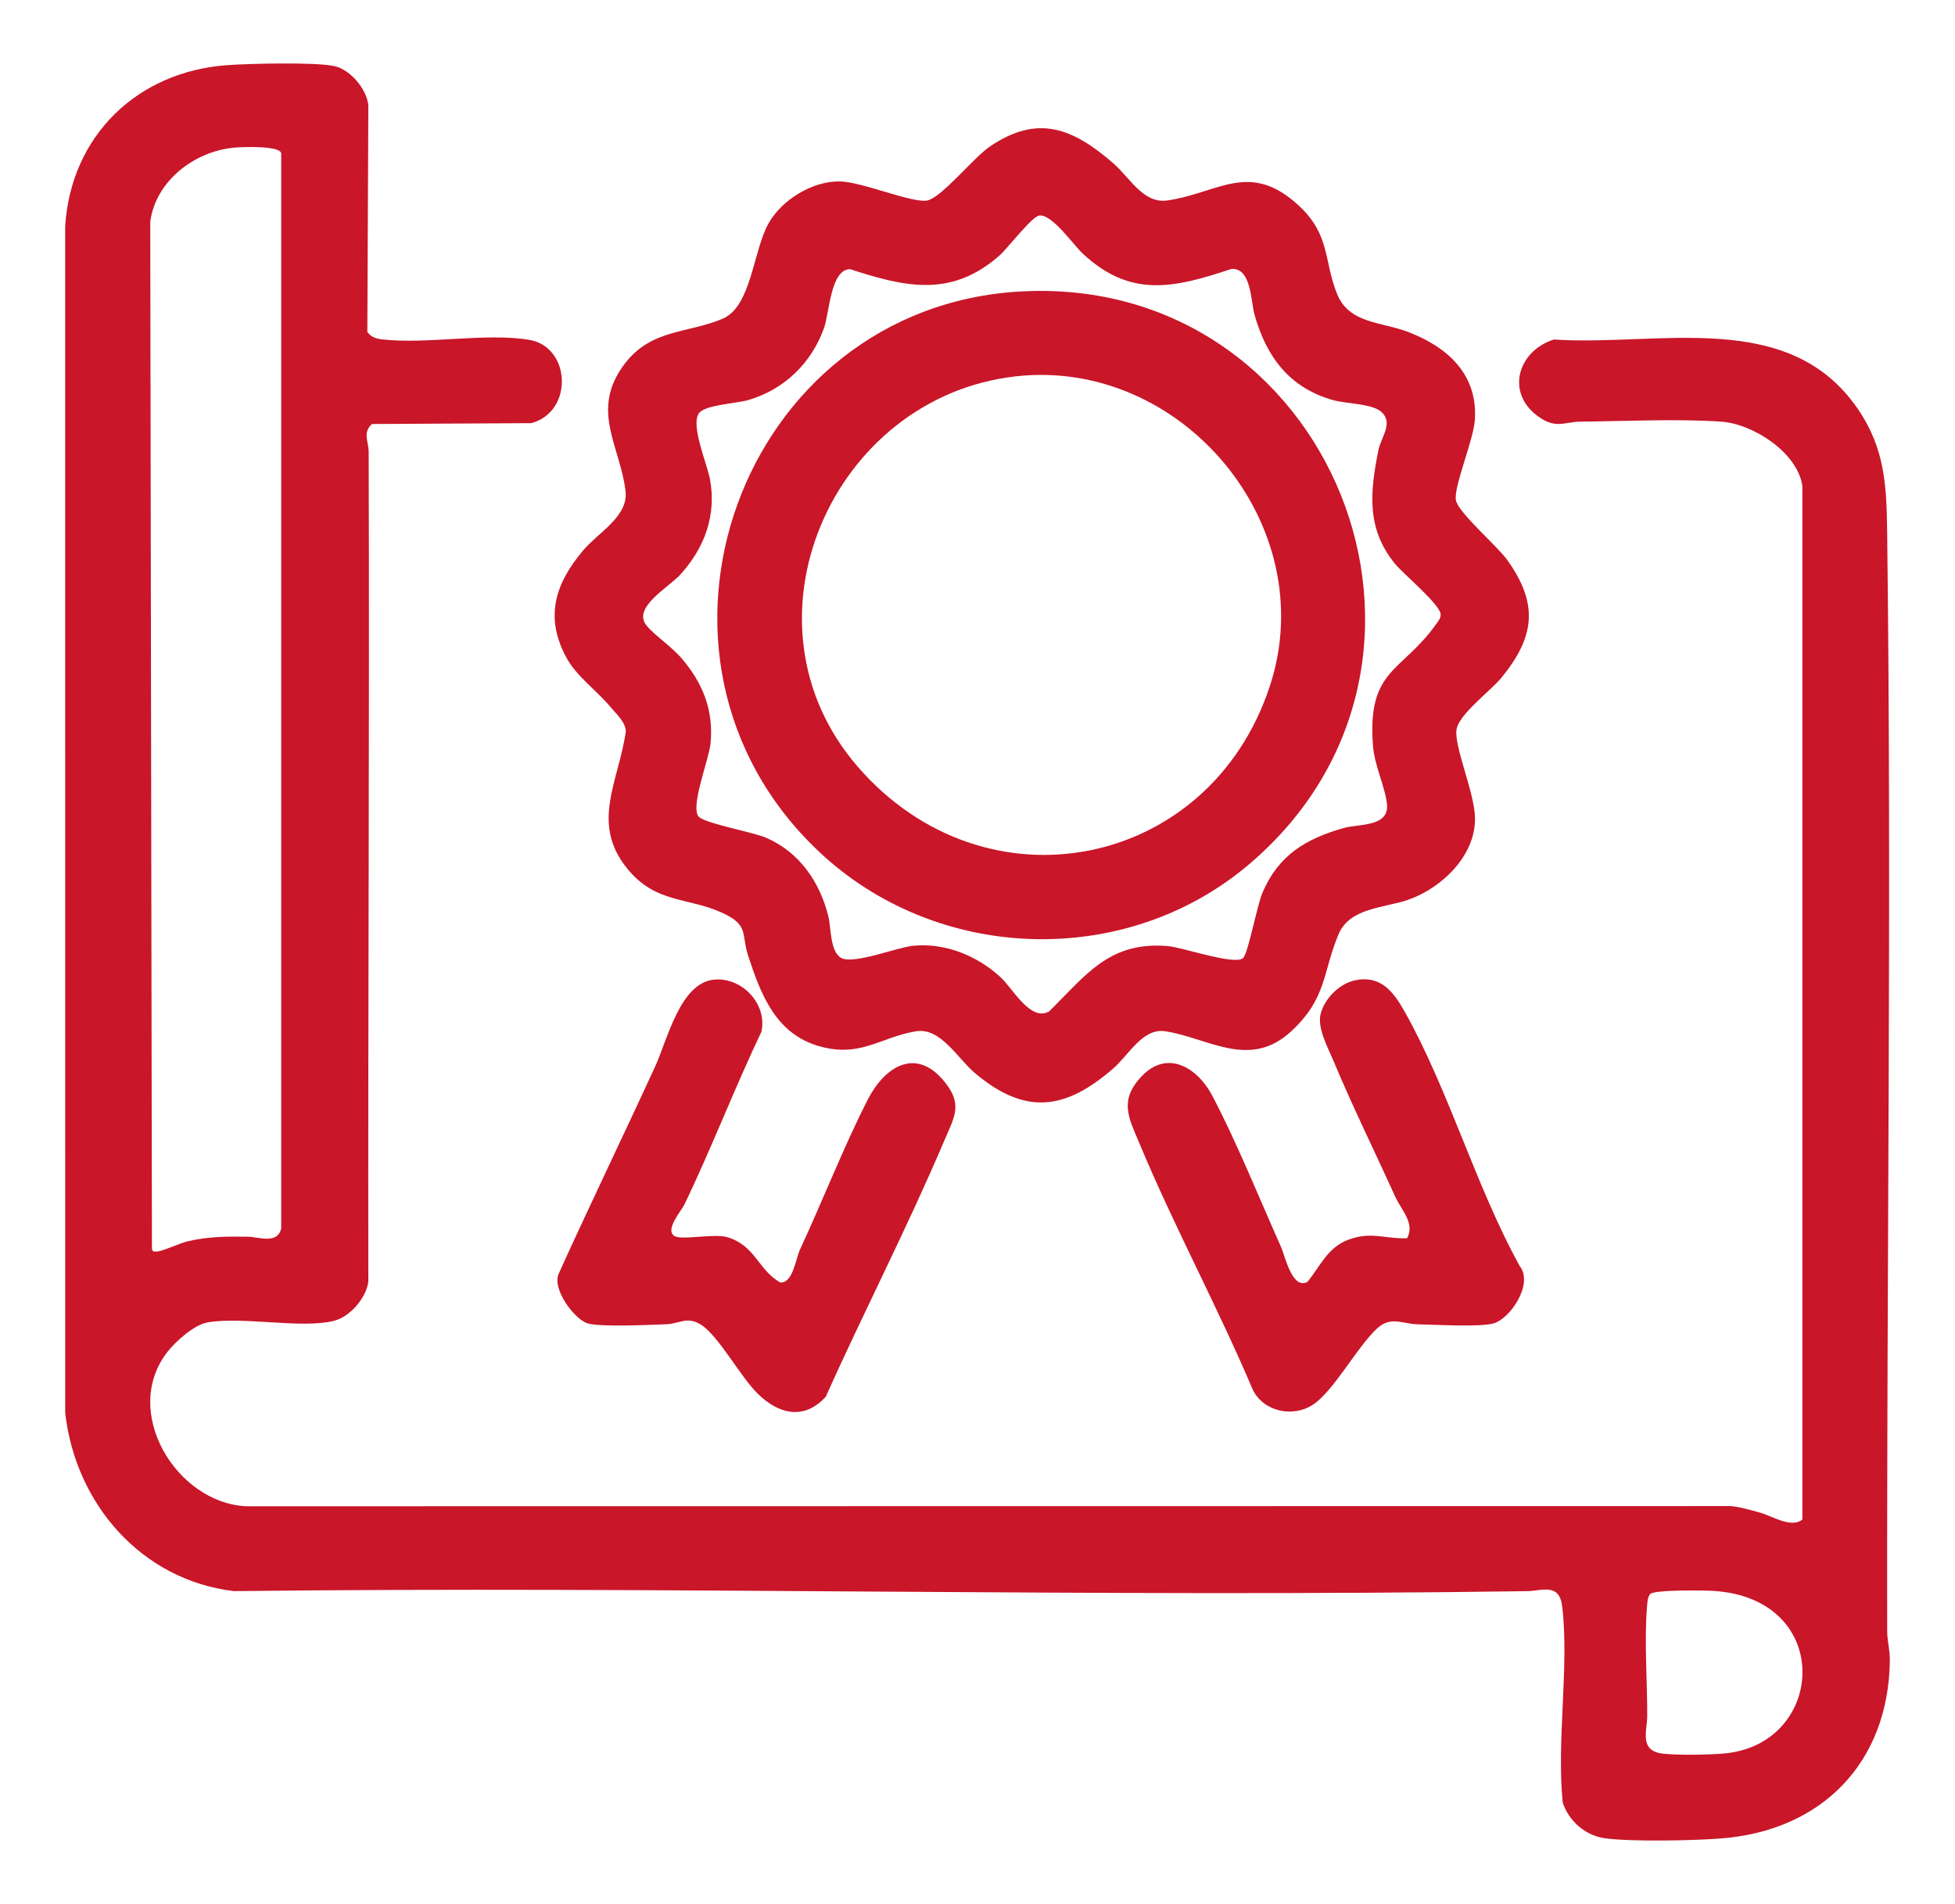
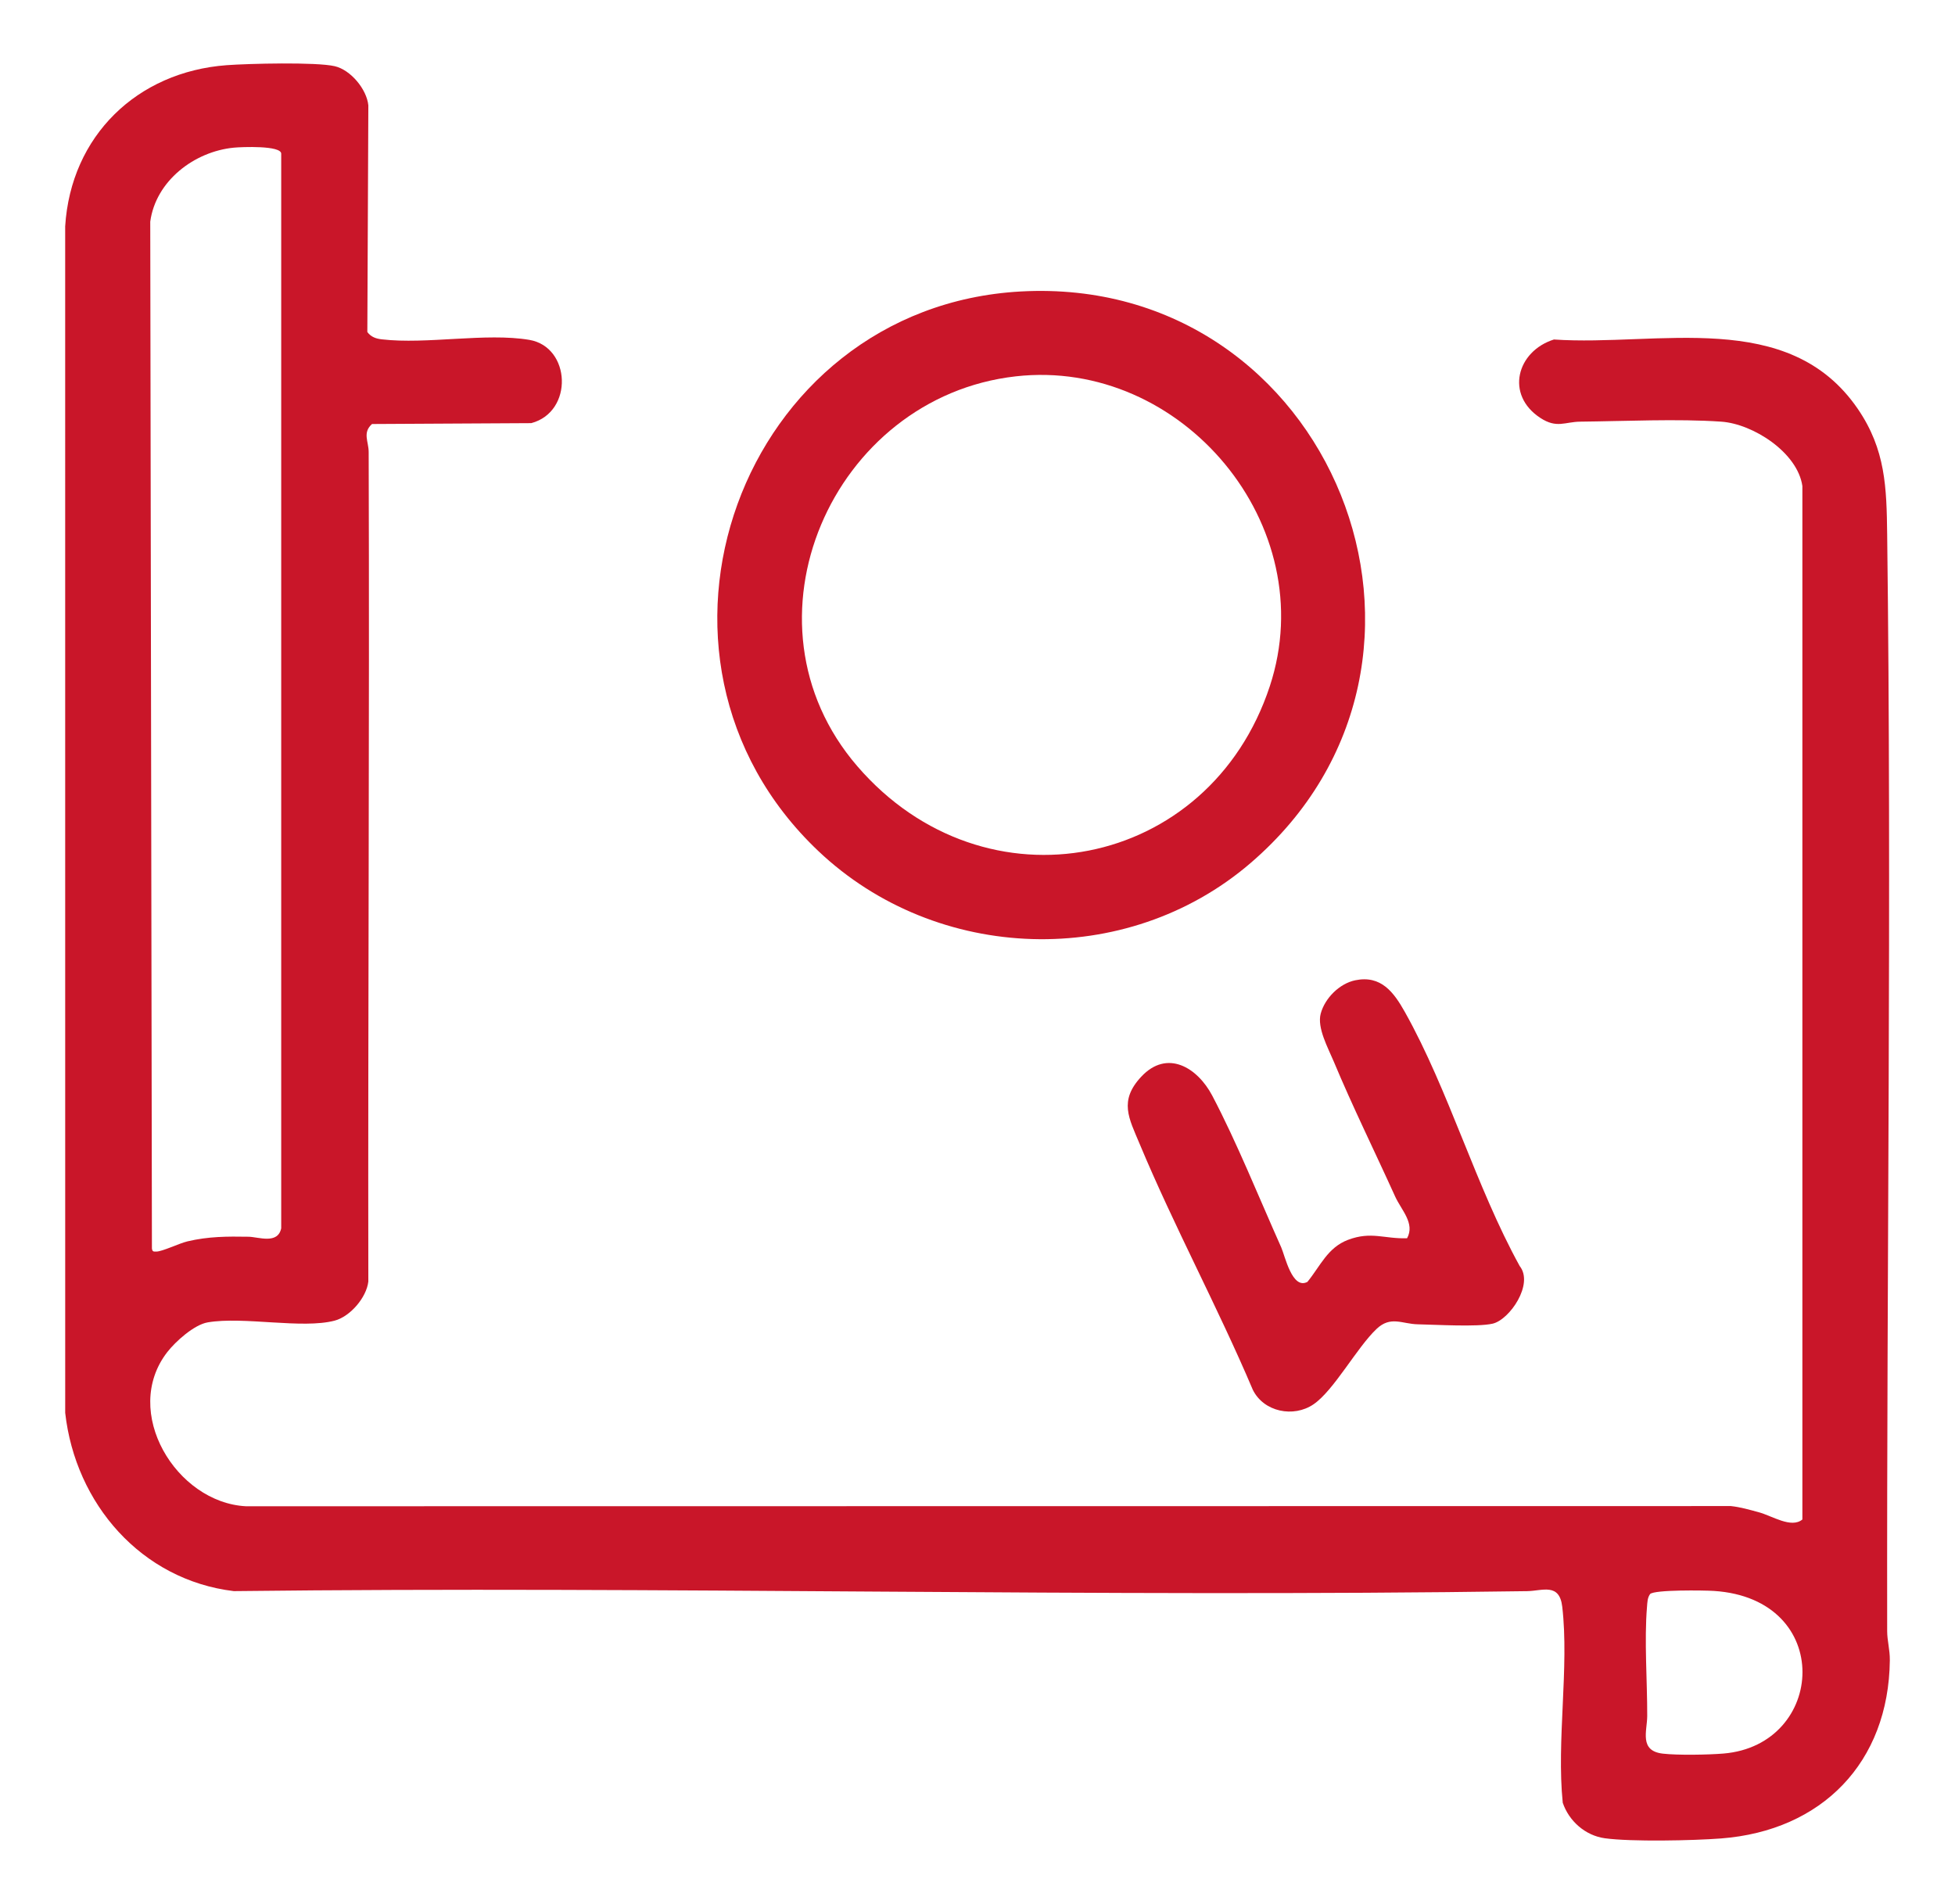
<svg xmlns="http://www.w3.org/2000/svg" id="_レイヤー_1" version="1.1" viewBox="0 0 150 146.1">
  <defs>
    <style>
      .st0 {
        fill: #c91629;
      }
    </style>
  </defs>
  <path class="st0" d="M138.29,37.296c-.365-2.562-3.767-4.771-6.227-4.941-3.354-.232-7.392-.035-10.813,0-1.184.013-1.8.537-3.055-.28-2.734-1.78-1.81-5.131,1.032-6.024,7.981.545,18.001-2.438,23.313,5.32,2.142,3.128,2.21,6.041,2.256,9.639.353,28.037-.042,56.114,0,84.155.001.732.213,1.419.204,2.234-.085,7.847-5.215,13.077-12.948,13.671-2.132.164-6.889.264-8.916-.014-1.498-.205-2.752-1.315-3.232-2.725-.485-4.76.502-10.384-.038-15.04-.216-1.858-1.528-1.214-2.694-1.197-33.063.486-66.165-.389-99.231-.002-7.109-.856-12.159-6.713-12.938-13.681l-.002-91.042c.433-6.943,5.522-11.859,12.39-12.367,1.665-.123,6.864-.254,8.294.078,1.218.282,2.454,1.763,2.577,3.007l-.077,17.39c.281.381.658.509,1.112.562,3.434.401,7.985-.52,11.314.04,3.197.538,3.413,5.524.151,6.39l-12.219.067c-.745.669-.259,1.335-.256,2.146.07,21.218-.059,42.437-.026,63.654-.141,1.235-1.398,2.689-2.584,3.001-2.496.656-6.982-.337-9.734.132-1.047.178-2.475,1.465-3.112,2.287-3.54,4.572.685,11.547,6.038,11.824l113.936-.014c.727.076,1.433.283,2.134.472,1.041.281,2.491,1.262,3.351.558V37.296h0ZM21.576,94.257V11.794c0-.645-3.042-.521-3.628-.464-3.052.295-6.001,2.56-6.42,5.679l.128,78.788c.036.25.105.242.331.241.468,0,1.745-.629,2.397-.784,1.589-.378,3.058-.384,4.686-.355.767.014,2.238.603,2.505-.644v.002ZM126.607,122.316c-.21.29-.209.632-.238.972-.218,2.585.024,5.732.016,8.392-.004,1.138-.64,2.67,1.197,2.882,1.143.132,3.478.091,4.655-.007,7.858-.656,8.547-11.874-.733-12.478-.751-.049-4.555-.103-4.898.239h.001Z" />
-   <path class="st0" d="M46.814,54.22c-1.074-1.282-2.572-2.299-3.374-3.793-1.667-3.108-.83-5.662,1.309-8.2,1.165-1.383,3.471-2.588,3.245-4.542-.398-3.451-2.758-6.224-.062-9.773,2.049-2.698,4.891-2.324,7.524-3.459,2.198-.948,2.319-5.171,3.502-7.295,1.02-1.832,3.409-3.298,5.527-3.235,1.727.051,5.521,1.68,6.654,1.462,1.101-.212,3.544-3.28,4.804-4.138,3.693-2.514,6.382-1.404,9.484,1.289,1.291,1.12,2.287,3.108,4.14,2.844,3.904-.555,6.325-3.107,10.101.412,2.416,2.251,1.896,4.216,2.92,6.76.924,2.294,3.384,2.126,5.457,2.92,3.022,1.157,5.378,3.272,5.111,6.797-.115,1.514-1.619,5.082-1.453,6.098.155.954,3.156,3.497,3.957,4.62,2.398,3.365,2.107,5.877-.457,9.011-.836,1.021-3.289,2.818-3.451,3.996-.184,1.337,1.404,4.855,1.421,6.801.026,2.893-2.577,5.355-5.126,6.247-1.82.637-4.487.585-5.349,2.655-1.243,2.982-.886,4.864-3.585,7.398-3.241,3.042-6.43.514-9.735.033-1.705-.248-2.755,1.803-3.952,2.847-3.685,3.215-6.757,3.621-10.615.372-1.338-1.126-2.634-3.514-4.513-3.216-2.709.43-4.239,2.037-7.393,1.161-3.377-.938-4.525-3.963-5.505-6.967-.532-1.63.083-2.329-1.947-3.266-2.711-1.251-5.141-.697-7.354-3.442-2.812-3.486-.603-6.704-.08-10.517-.052-.735-.737-1.32-1.206-1.88h.001ZM83.069,19.454c-.692-.644-2.337-3.02-3.316-2.919-.577.06-2.423,2.505-3.076,3.079-3.667,3.221-7.172,2.438-11.454,1.039-1.505.016-1.587,3.363-1.993,4.501-.963,2.704-3.049,4.73-5.813,5.542-.914.269-3.374.366-3.805,1.033-.625.968.649,3.876.864,5.055.505,2.763-.415,5.253-2.278,7.308-.882.973-3.71,2.522-2.598,3.897.602.744,1.96,1.66,2.693,2.518,1.622,1.9,2.467,3.976,2.227,6.518-.116,1.231-1.54,4.771-.943,5.601.396.551,4.169,1.205,5.222,1.664,2.535,1.104,4.11,3.391,4.76,6.037.206.84.123,2.634.939,3.155.916.584,4.28-.784,5.568-.91,2.456-.24,4.918.763,6.704,2.414.95.879,2.307,3.445,3.729,2.619,2.851-2.815,4.626-5.379,9.086-5.011,1.169.096,5.202,1.517,5.8.912.391-.396,1.055-4.017,1.488-5.027,1.227-2.865,3.334-4.126,6.226-4.943,1.16-.328,3.472-.069,3.32-1.801-.114-1.291-.957-2.951-1.077-4.525-.449-5.902,2.201-5.598,4.835-9.304.165-.232.357-.436.361-.745,0-.749-2.877-3.126-3.519-3.915-2.182-2.684-1.909-5.465-1.261-8.696.199-.994,1.169-2.099.237-2.938-.734-.661-2.686-.615-3.737-.915-3.322-.949-5.065-3.29-5.986-6.485-.319-1.105-.25-3.691-1.798-3.572-4.432,1.472-7.728,2.239-11.407-1.186h.002Z" />
-   <path class="st0" d="M58.133,106.937c-1.326-1.302-2.993-4.411-4.319-5.267-1.106-.714-1.613-.094-2.727-.054-1.358.049-4.78.213-5.924-.046-1.036-.234-2.875-2.693-2.278-3.876,2.408-5.316,4.955-10.574,7.39-15.876.924-2.012,1.904-6.414,4.528-6.65,2.138-.192,4.086,1.878,3.618,4.001-2.08,4.362-3.814,8.91-5.912,13.26-.233.483-1.488,1.908-.788,2.398.55.386,3.096-.223,4.156.125,2.113.694,2.261,2.447,3.98,3.454.976.095,1.192-1.807,1.518-2.509,1.735-3.741,3.373-7.943,5.215-11.538,1.263-2.465,3.624-4.03,5.798-1.452,1.534,1.819.856,2.757.037,4.681-2.808,6.601-6.132,13.047-9.073,19.594-1.671,1.821-3.613,1.334-5.22-.245h.001Z" />
  <path class="st0" d="M103.987,75.219c1.985-.407,2.96.931,3.806,2.439,3.365,5.997,5.446,13.394,8.807,19.488,1.106,1.385-.775,4.129-2.083,4.425-1.169.264-4.354.075-5.739.047-1.199-.024-2.076-.675-3.163.358-1.522,1.445-3.265,4.707-4.831,5.779-1.534,1.05-3.826.588-4.661-1.113-2.698-6.359-6.023-12.498-8.683-18.867-.824-1.973-1.608-3.303.122-5.155,1.989-2.13,4.31-.706,5.446,1.448,1.87,3.544,3.632,7.93,5.294,11.645.289.647.839,3.276,2.012,2.65.994-1.219,1.547-2.634,3.115-3.226,1.791-.676,2.785-.059,4.531-.123.627-1.141-.449-2.168-.917-3.203-1.556-3.437-3.263-6.893-4.713-10.365-.434-1.038-1.29-2.582-.997-3.668.319-1.184,1.44-2.31,2.654-2.559h0Z" />
  <path class="st0" d="M78.312,22.366c23.817-1.316,35.803,28.282,17.624,43.871-9.519,8.163-24.063,7.665-33.134-.921-15.772-14.928-5.978-41.762,15.51-42.95ZM77.937,28.878c-14.088,1.587-21.71,18.844-12.154,29.921,9.797,11.356,27.007,7.942,31.646-6.147,4.057-12.32-6.749-25.21-19.493-23.774h0Z" />
</svg>